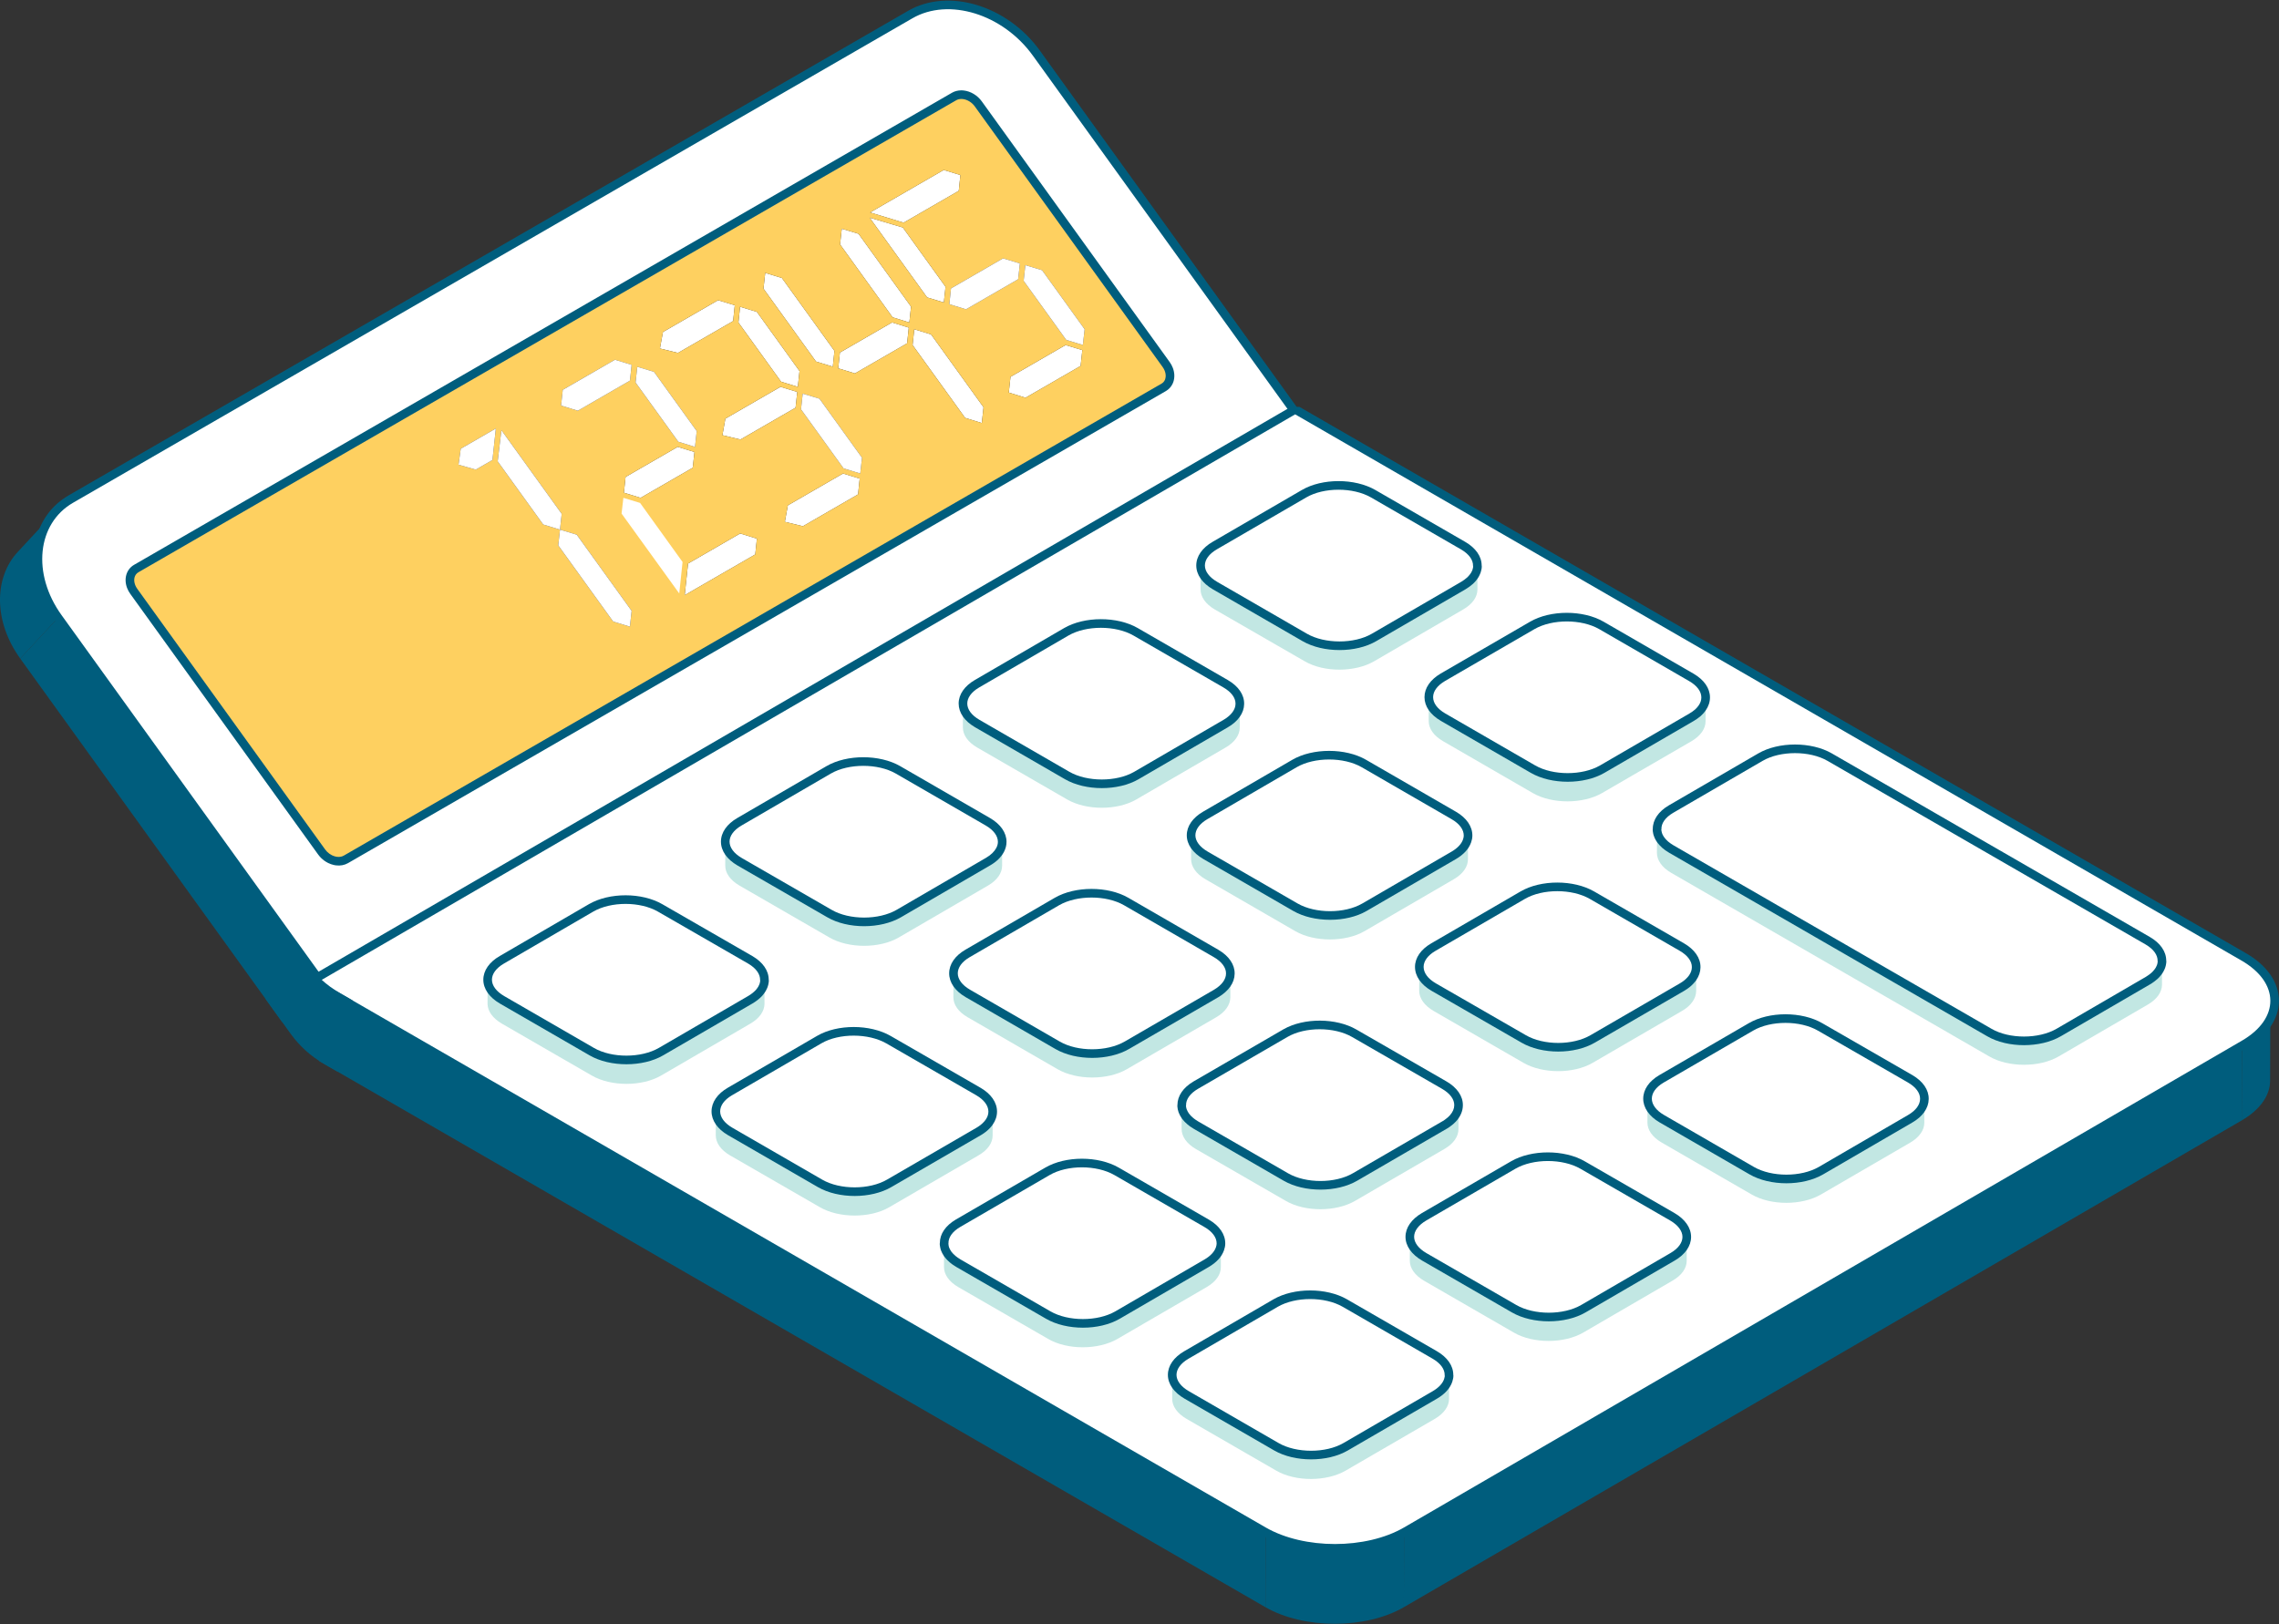
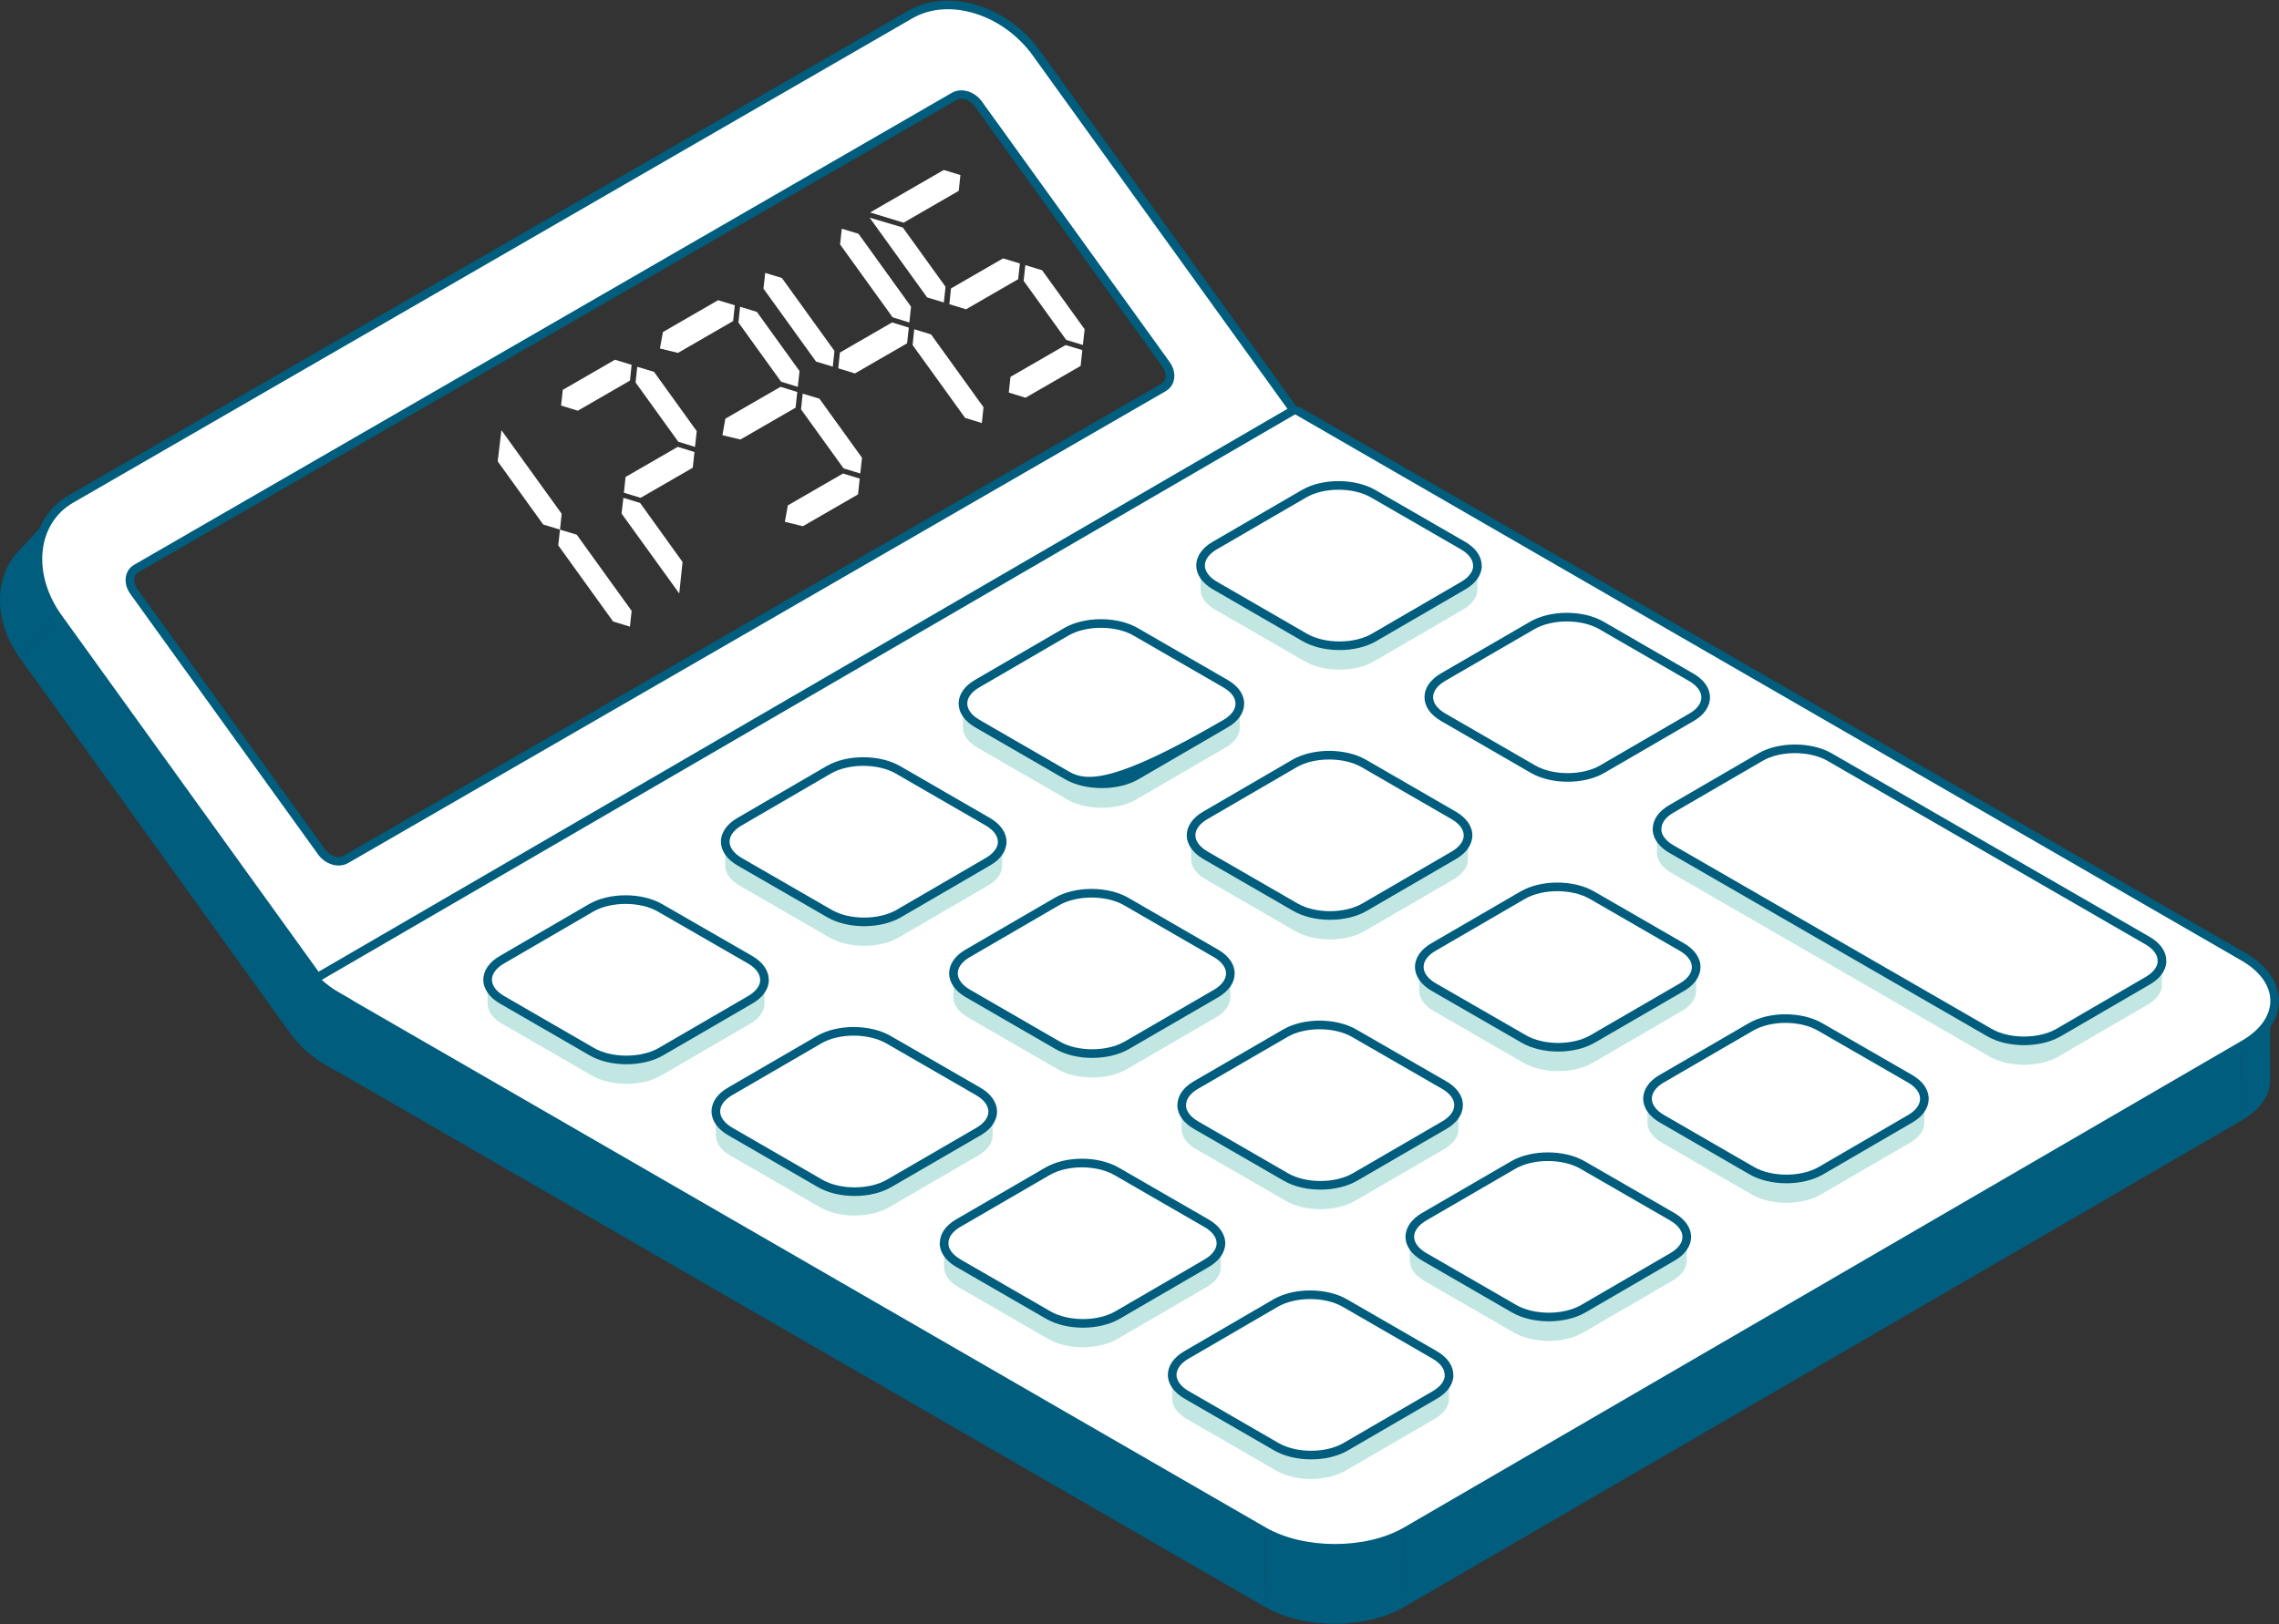
<svg xmlns="http://www.w3.org/2000/svg" width="3702px" height="2639px" viewBox="0 0 3702 2639" version="1.1">
  <rect x="0" y="0" width="3702" height="2639" fill="#333333" stroke="none" />
  <title>calculator</title>
  <g id="Page-1" stroke="none" stroke-width="1" fill="none" fill-rule="evenodd">
    <g id="Artboard-Copy-2" transform="translate(-274, -116)" fill-rule="nonzero">
      <g id="calculator" transform="translate(274, 124)">
        <polygon id="Path" fill="#FFFFFF" points="1449.076 515.931 1476.249 524.322 1473.5 549.827 1388.748 598.758 1361.658 590.482 1364.325 564.862" />
        <polygon id="Path" fill="#FFFFFF" points="1016.158 767.015 1100.908 718.085 1128.081 726.476 1125.331 751.98 1040.582 800.91 1013.491 792.634" />
-         <polygon id="Path" fill="#FFFFFF" points="1117.678 907.708 1202.327 858.836 1229.501 867.227 1226.834 892.846 1112.244 959.004" />
        <polygon id="Path" fill="#FFFFFF" points="1557.414 302.073 1467.792 353.816 1413.427 337.208 1532.991 268.178 1560.081 276.454" />
        <polygon id="Path" fill="#FFFFFF" points="1641.418 604.35 1730.939 552.666 1758.131 560.883 1755.362 586.56 1665.841 638.245 1638.668 629.855" />
        <polygon id="Path" fill="#FFFFFF" points="1535.942 457.97 1533.192 483.474 1506.001 475.256 1412.612 345.65 1466.563 361.685" />
        <polygon id="Path" fill="#FFFFFF" points="1367.366 363.639 1394.558 371.856 1479.916 490.316 1477.147 515.994 1449.974 507.603 1364.616 389.143" />
        <polygon id="Path" fill="#FFFFFF" points="1482.428 552.644 1485.095 527.025 1512.37 535.356 1597.646 653.702 1594.877 679.38 1567.703 670.989" />
        <polygon id="Path" fill="#FFFFFF" points="1270.121 443.7 1355.479 562.16 1352.812 587.779 1325.537 579.447 1240.179 460.987 1243.03 435.424" />
        <polygon id="Path" fill="#FFFFFF" points="1202.17 490.415 1229.445 498.748 1298.742 594.917 1295.973 620.596 1268.799 612.205 1199.503 516.035" />
        <polygon id="Path" fill="#FFFFFF" points="1190.905 513.677 1101.284 565.42 1071.978 558.26 1076.86 531.525 1166.482 479.782 1193.572 488.058" />
        <polygon id="Path" fill="#FFFFFF" points="1292.325 654.428 1202.703 706.171 1173.48 699.126 1178.28 672.275 1267.901 620.533 1295.075 628.923" />
        <polygon id="Path" fill="#FFFFFF" points="1279.782 813.141 1369.404 761.398 1396.494 769.674 1393.827 795.293 1304.206 847.036 1274.9 839.877" />
-         <path d="M1894.284,584.287 L1589.197,160.886 C1579.345,147.213 1561.737,141.923 1549.761,148.837 L221.356,915.792 C209.379,922.707 207.5,939.248 217.352,952.92 L522.439,1376.322 C532.209,1389.88 549.9,1395.285 561.877,1388.369 L1890.282,621.414 C1902.259,614.5 1904.053,597.845 1894.284,584.287 Z M1629.436,411.8 L1656.712,420.133 L1653.86,445.696 L1569.211,494.568 L1542.12,486.292 L1544.788,460.673 L1629.436,411.8 L1629.436,411.8 Z M1532.99,268.178 L1560.081,276.453 L1557.414,302.073 L1467.791,353.817 L1413.427,337.209 L1532.99,268.178 L1532.99,268.178 Z M1466.562,361.686 L1535.941,457.971 L1533.191,483.475 L1506,475.257 L1412.61,345.652 L1466.562,361.686 L1466.562,361.686 Z M1243.03,435.425 L1270.121,443.7 L1355.479,562.161 L1352.812,587.78 L1325.537,579.448 L1240.179,460.988 L1243.03,435.425 L1243.03,435.425 Z M1202.169,490.416 L1229.445,498.748 L1298.741,594.917 L1295.972,620.595 L1268.799,612.204 L1199.503,516.035 L1202.169,490.416 L1202.169,490.416 Z M1295.075,628.924 L1292.325,654.429 L1202.704,706.172 L1173.482,699.127 L1178.281,672.276 L1267.903,620.533 L1295.075,628.924 L1295.075,628.924 Z M1076.859,531.525 L1166.481,479.782 L1193.572,488.058 L1190.904,513.677 L1101.283,565.42 L1071.977,558.261 L1076.859,531.525 L1076.859,531.525 Z M1035.176,587.968 L1062.368,596.186 L1131.747,692.471 L1128.979,718.148 L1101.806,709.758 L1032.426,613.472 L1035.176,587.968 L1035.176,587.968 Z M1128.08,726.477 L1125.33,751.981 L1040.581,800.911 L1013.49,792.635 L1016.157,767.016 L1100.906,718.086 L1128.08,726.477 L1128.08,726.477 Z M914.159,625.461 L998.908,576.531 L1025.999,584.807 L1023.332,610.426 L938.582,659.357 L911.409,650.966 L914.159,625.461 L914.159,625.461 Z M799.935,739.403 L772.835,755.049 L744.85,747.128 L748.412,721.154 L805.453,688.221 L799.935,739.403 L799.935,739.403 Z M1023.248,1010.224 L995.973,1001.892 L906.807,878.146 L909.659,852.583 L882.383,844.251 L808.45,741.647 L814.484,690.98 L912.427,826.905 L909.659,852.583 L936.851,860.8 L1026.017,984.546 L1023.248,1010.224 L1023.248,1010.224 Z M1226.833,892.846 L1112.243,959.004 L1117.678,907.708 L1202.327,858.836 L1229.5,867.227 L1226.833,892.846 L1226.833,892.846 Z M1393.826,795.293 L1304.205,847.036 L1274.9,839.877 L1279.782,813.141 L1369.403,761.398 L1396.494,769.674 L1393.826,795.293 L1393.826,795.293 Z M1397.392,761.346 L1370.301,753.07 L1301.17,657.13 L1303.92,631.626 L1331.112,639.843 L1400.243,735.783 L1397.392,761.346 L1397.392,761.346 Z M1473.499,549.827 L1388.748,598.758 L1361.657,590.482 L1364.324,564.863 L1449.076,515.932 L1476.249,524.323 L1473.499,549.827 L1473.499,549.827 Z M1477.147,515.995 L1449.974,507.604 L1364.616,389.144 L1367.366,363.639 L1394.559,371.856 L1479.917,490.316 L1477.147,515.995 L1477.147,515.995 Z M1594.876,679.38 L1567.703,670.99 L1482.427,552.644 L1485.094,527.026 L1512.369,535.357 L1597.644,653.703 L1594.876,679.38 L1594.876,679.38 Z M1755.362,586.561 L1665.841,638.246 L1638.669,629.856 L1641.418,604.351 L1730.939,552.666 L1758.132,560.883 L1755.362,586.561 L1755.362,586.561 Z M1759.029,552.555 L1731.938,544.279 L1662.807,448.339 L1665.557,422.835 L1692.749,431.052 L1761.88,526.992 L1759.029,552.555 L1759.029,552.555 Z M1039.76,809.195 L1012.62,800.898 L1009.681,826.482 L1103.377,956.308 L1108.735,905.138 L1039.76,809.195 Z" id="Shape" fill="#FED060" />
-         <polygon id="Path" fill="#FFFFFF" points="748.413 721.154 805.454 688.221 799.935 739.403 772.836 755.049 744.851 747.128" />
        <polygon id="Path" fill="#FFFFFF" points="995.973 1001.891 906.807 878.146 909.658 852.582 936.851 860.8 1026.017 984.545 1023.248 1010.223" />
        <path d="M1683.477,78.306 C1632.643,7.759 1540.868,-20.279 1478.649,15.643 L115.126,802.874 C52.806,838.854 43.591,925.198 94.426,995.746 L520.14,1586.553 L2109.191,669.114 L1683.477,78.306 Z M1898.485,612.47 C1896.773,616.141 1894.025,619.254 1890.282,621.415 L561.878,1388.37 C557.387,1390.963 552.091,1391.824 546.712,1391.172 C545.816,1391.063 544.917,1390.913 544.018,1390.721 C541.324,1390.147 538.64,1389.202 536.053,1387.916 C534.329,1387.058 532.648,1386.051 531.038,1384.898 C529.429,1383.746 527.888,1382.45 526.447,1381.017 C525.004,1379.586 523.661,1378.017 522.439,1376.323 L217.352,952.922 C215.505,950.358 214.07,947.695 213.036,945.012 C208.559,933.386 211.625,921.411 221.356,915.793 L1549.76,148.838 C1553.502,146.677 1557.793,145.708 1562.229,145.807 C1563.116,145.836 1564.007,145.9 1564.904,146.007 C1573.853,147.071 1583.04,152.341 1589.197,160.887 L1894.284,584.288 C1896.116,586.83 1897.541,589.482 1898.569,592.156 C1900.968,598.399 1901.202,604.772 1899.388,610.204 C1899.128,610.979 1898.827,611.736 1898.485,612.47 L1898.485,612.47 Z" id="Shape" fill="#FFFFFF" />
        <path d="M1475.149,9.581 C1540.74,-28.288 1636.369,0.955 1689.157,74.214 L2119.398,671.305 L518.16,1595.779 L88.747,999.839 C35.65,926.151 45.411,835.041 111.626,796.812 L1475.149,9.581 Z M1677.798,82.399 C1628.943,14.598 1541.027,-12.287 1482.149,21.706 L118.626,808.937 C60.24,842.646 51.502,924.203 100.106,991.654 L522.12,1577.327 L2098.985,666.924 L1677.798,82.399 Z M1561.192,138.801 L1561.788,138.801 L1562.458,138.801 C1563.565,138.847 1564.654,138.928 1565.731,139.056 C1576.919,140.387 1587.752,146.907 1594.877,156.795 L1899.963,580.196 C1902.116,583.182 1903.84,586.36 1905.104,589.645 C1908.045,597.3 1908.392,605.343 1906.025,612.431 C1905.681,613.457 1905.282,614.457 1904.829,615.429 C1902.473,620.482 1898.696,624.641 1893.782,627.478 L565.378,1394.432 C559.628,1397.753 552.845,1398.967 545.867,1398.121 C544.76,1397.986 543.655,1397.802 542.56,1397.568 C539.284,1396.87 536.044,1395.729 532.934,1394.183 C530.861,1393.151 528.861,1391.949 526.963,1390.59 C525.03,1389.206 523.204,1387.664 521.518,1385.988 C519.794,1384.278 518.202,1382.415 516.76,1380.416 L211.673,957.014 C209.506,954.006 207.772,950.819 206.504,947.528 C200.785,932.678 205.091,917.101 217.856,909.731 L1546.26,142.777 C1550.735,140.192 1555.84,138.869 1561.192,138.801 Z M1561.604,152.8 C1558.491,152.8 1555.655,153.517 1553.26,154.901 L224.856,921.856 C218.45,925.554 216.191,933.726 219.568,942.495 C220.401,944.657 221.56,946.787 223.032,948.83 L528.116,1372.228 C529.107,1373.601 530.199,1374.879 531.383,1376.054 C532.539,1377.203 533.789,1378.259 535.114,1379.207 C536.405,1380.132 537.764,1380.949 539.169,1381.648 C541.236,1382.675 543.364,1383.425 545.48,1383.876 C546.171,1384.023 546.865,1384.139 547.555,1384.223 C551.628,1384.717 555.365,1384.048 558.378,1382.308 L1886.782,615.353 C1889.189,613.964 1890.99,611.98 1892.14,609.514 C1892.369,609.023 1892.573,608.51 1892.749,607.987 C1894.049,604.093 1893.846,599.379 1892.036,594.668 C1891.207,592.514 1890.059,590.397 1888.605,588.381 L1583.518,164.979 C1578.658,158.234 1571.324,153.82 1564.075,152.958 C1563.572,152.898 1563.058,152.854 1562.532,152.826 L1562.039,152.8 L1561.604,152.8 Z" id="Shape" fill="#005D7D" />
        <polygon id="Path" fill="#FFFFFF" points="1665.558 422.835 1662.807 448.339 1731.938 544.279 1759.029 552.555 1761.881 526.992 1692.75 431.051" />
        <polygon id="Path" fill="#FFFFFF" points="1544.788 460.672 1629.437 411.8 1656.712 420.132 1653.86 445.695 1569.211 494.567 1542.121 486.291" />
        <polygon id="Path" fill="#FFFFFF" points="1301.171 657.13 1303.921 631.626 1331.113 639.843 1400.244 735.783 1397.392 761.346 1370.302 753.07" />
        <polygon id="Path" fill="#FFFFFF" points="1035.176 587.968 1062.368 596.185 1131.748 692.47 1128.979 718.148 1101.806 709.757 1032.426 613.472" />
        <polygon id="Path" fill="#FFFFFF" points="1023.332 610.425 938.582 659.355 911.409 650.965 914.159 625.461 998.909 576.53 1025.999 584.806" />
        <polygon id="Path" fill="#FFFFFF" points="814.485 690.979 912.427 826.904 909.658 852.582 882.383 844.25 808.45 741.646" />
        <path d="M28.994,888.607 L90.599,822.339 C51.393,864.512 51.251,935.826 94.427,995.745 L32.822,1062.013 C-10.354,1002.094 -10.211,930.78 28.994,888.607 Z" id="Path" fill="#005D7D" />
        <polygon id="Path" fill="#6F95E4" points="2109.192 669.114 2047.586 735.382 458.536 1652.821 520.141 1586.553" />
        <polygon id="Path" fill="#005D7D" points="520.141 1586.553 458.536 1652.821 32.822 1062.013 94.427 995.745" />
        <polygon id="Path" fill="#FFFFFF" points="1012.62 800.897 1009.681 826.481 1103.377 956.307 1108.735 905.137 1039.76 809.195" />
        <path d="M3687.941,1618.317 L3687.574,1747.905 C3687.508,1771.308 3672.135,1794.682 3641.389,1812.549 L3641.757,1682.961 C3672.502,1665.093 3687.874,1641.72 3687.941,1618.317 Z" id="Path" fill="#005D7D" />
        <polygon id="Path" fill="#005D7D" points="3641.756 1682.961 3641.388 1812.549 2280.375 2603.484 2280.742 2473.896" />
        <polygon id="Path" fill="#005D7D" points="2055.948 2473.897 2055.581 2603.485 518.394 1715.99 518.761 1586.402" />
        <path d="M2280.742,2473.896 L2280.375,2603.484 C2218.561,2639.406 2117.799,2639.407 2055.581,2603.485 L2055.948,2473.896 C2118.166,2509.819 2218.928,2509.818 2280.742,2473.896 Z" id="Path" fill="#005D7D" />
        <path d="M2168.495,2507.839 C2124.799,2507.839 2083.586,2497.938 2052.448,2479.96 L515.244,1592.464 L515.244,1580.351 L2100.321,659.195 L2107.338,659.195 L3644.525,1546.69 C3676.998,1565.439 3694.903,1590.793 3694.941,1618.08 C3694.98,1645.187 3677.341,1670.379 3645.274,1689.014 L2284.259,2479.948 C2253.311,2497.933 2212.199,2507.839 2168.495,2507.839 Z" id="Path" fill="#FFFFFF" />
        <path d="M2103.837,665.256 L3641.024,1552.751 C3703.242,1588.672 3703.67,1646.979 3641.756,1682.96 L2280.742,2473.895 C2249.835,2491.856 2209.189,2500.837 2168.495,2500.837 C2127.801,2500.837 2087.057,2491.857 2055.948,2473.896 L518.761,1586.401 L2103.837,665.256 M2110.837,653.132 L2096.803,653.152 L511.727,1574.298 L511.762,1598.527 L2048.949,2486.022 C2081.135,2504.604 2123.591,2514.838 2168.496,2514.838 C2213.416,2514.838 2255.777,2504.597 2287.777,2486 L3648.792,1695.065 C3665.648,1685.269 3678.811,1673.677 3687.916,1660.611 C3697.113,1647.412 3701.942,1632.701 3701.942,1618.068 C3701.942,1603.347 3696.972,1588.543 3687.631,1575.258 C3678.391,1562.117 3665.066,1550.465 3648.025,1540.627 L2110.837,653.132 L2110.837,653.132 Z" id="Shape" fill="#005D7D" />
        <path d="M2399.949,911.264 L2399.949,913.331 C2399.949,914.126 2399.79,914.762 2399.631,915.557 C2399.79,914.126 2399.949,912.696 2399.949,911.264 Z" id="Path" fill="#6F95E4" />
        <path d="M2399.949,913.331 L2399.949,950.054 C2399.79,961.818 2392.159,973.423 2376.74,982.325 L2231.917,1066.58 C2200.917,1084.544 2150.683,1084.703 2119.525,1066.58 L1973.588,982.484 C1958.009,973.422 1950.061,961.5 1950.218,949.577 L1950.218,910.788 C1950.218,922.711 1958.169,934.475 1973.748,943.536 L2119.526,1027.791 C2150.684,1045.755 2201.077,1045.755 2231.918,1027.791 L2376.9,943.536 C2381.193,940.992 2384.849,938.29 2388.027,935.428 C2390.096,933.52 2391.842,931.454 2393.433,929.387 C2394.229,928.433 2394.863,927.48 2395.5,926.366 C2396.135,925.412 2396.612,924.299 2397.089,923.345 C2397.725,922.232 2398.203,921.119 2398.521,920.006 C2398.997,918.576 2399.315,917.145 2399.631,915.555 C2399.79,914.762 2399.949,914.126 2399.949,913.331 Z" id="Path" fill="#C2E7E3" />
-         <path d="M2399.949,911.264 L2399.949,913.331 C2399.949,914.126 2399.79,914.762 2399.631,915.557 C2399.315,917.146 2398.996,918.578 2398.521,920.008 C2398.203,921.121 2397.726,922.234 2397.089,923.347 C2396.611,924.301 2396.134,925.414 2395.5,926.368 C2394.863,927.481 2394.229,928.435 2393.433,929.389 C2391.842,931.456 2390.095,933.522 2388.027,935.43 C2384.848,938.291 2381.192,940.993 2376.9,943.538 L2231.918,1027.793 C2201.076,1045.757 2150.684,1045.757 2119.526,1027.793 L1973.748,943.538 C1958.169,934.476 1950.22,922.713 1950.22,910.79 C1950.22,899.026 1958.01,887.261 1973.429,878.359 L2118.252,794.263 C2149.251,776.14 2199.488,776.299 2230.646,794.263 L2376.581,878.518 C2392.478,887.739 2400.268,899.821 2399.79,912.061 C2399.79,911.742 2399.949,911.583 2399.949,911.264 Z" id="Path" fill="#FFFFFF" />
        <path d="M2406.949,913.331 L2406.949,911.264 L2406.809,911.264 L2406.811,910.951 C2406.799,896.073 2397.182,882.375 2380.094,872.463 L2234.143,788.199 C2200.721,768.93 2147.803,768.878 2114.719,788.22 L1969.914,872.306 C1952.899,882.129 1943.22,895.929 1943.22,910.79 C1943.22,925.753 1952.982,939.557 1970.229,949.589 L2116.024,1033.854 C2149.356,1053.072 2202.426,1053.072 2235.441,1033.842 L2380.418,949.591 C2385.051,946.843 2389.099,943.884 2392.71,940.633 L2393.225,940.151 C2395.095,938.374 2396.765,936.489 2398.504,934.272 L2398.926,933.728 L2399.148,933.458 C2399.927,932.484 2400.611,931.481 2401.286,930.342 L2401.474,930.019 L2401.33,930.243 C2401.721,929.655 2402.06,929.065 2402.406,928.398 L2402.662,927.892 L2403.295,926.588 L2403.46,926.293 C2404.132,925.049 2404.675,923.78 2405.085,922.487 L2405.189,922.138 L2405.164,922.215 C2405.614,920.861 2405.947,919.568 2406.301,917.883 L2406.609,916.377 L2406.711,915.846 C2406.726,915.763 2406.741,915.68 2406.755,915.595 C2406.881,914.839 2406.949,914.114 2406.949,913.331 Z M2227.15,800.328 L2373.081,884.581 L2373.59,884.878 C2386.551,892.541 2392.999,902.009 2392.807,911.416 L2392.79,912.061 L2392.948,912.064 L2392.948,913.283 L2392.907,913.497 L2392.565,915.17 C2392.349,916.179 2392.16,916.92 2391.944,917.599 L2391.831,917.943 L2391.791,918.085 C2391.631,918.642 2391.377,919.236 2391.014,919.87 L2390.918,920.038 L2390.438,921.017 C2390.287,921.329 2390.142,921.629 2390.092,921.729 L2389.944,922.017 C2389.831,922.232 2389.742,922.386 2389.67,922.494 L2389.541,922.688 L2389.425,922.891 C2388.943,923.734 2388.536,924.333 2388.059,924.905 L2387.97,925.011 L2387.886,925.12 C2386.259,927.234 2384.817,928.868 2383.281,930.286 C2380.429,932.852 2377.127,935.266 2373.33,937.517 L2228.401,1021.741 C2199.726,1038.443 2152.012,1038.443 2123.023,1021.729 L1977.251,937.478 C1963.984,929.761 1957.22,920.196 1957.22,910.79 C1957.22,901.465 1963.898,891.945 1976.929,884.422 L2121.767,800.317 C2150.512,783.512 2198.064,783.558 2227.15,800.328 Z" id="Path" fill="#005D7D" />
        <path d="M2013.968,1135.573 L2013.809,1174.362 C2013.809,1186.127 2006.019,1197.89 1990.598,1206.793 L1845.777,1291.048 C1814.776,1309.012 1764.7,1309.012 1733.542,1291.048 L1587.607,1206.793 C1571.869,1197.731 1564.078,1185.809 1564.078,1173.886 L1564.237,1135.097 C1564.237,1147.02 1572.027,1158.784 1587.767,1167.845 L1733.543,1252.1 C1764.701,1270.064 1814.936,1270.064 1845.937,1252.1 L1990.758,1167.845 C2006.176,1158.942 2013.968,1147.179 2013.968,1135.573 Z" id="Path" fill="#C2E7E3" />
        <path d="M2013.971,1135.573 C2013.971,1147.178 2006.176,1158.942 1990.757,1167.844 L1845.936,1252.099 C1814.935,1270.063 1764.7,1270.063 1733.542,1252.099 L1587.766,1167.844 C1572.026,1158.782 1564.236,1147.019 1564.236,1135.096 C1564.236,1123.492 1571.868,1111.727 1587.288,1102.824 L1732.109,1018.569 C1763.109,1000.605 1813.504,1000.605 1844.662,1018.569 L1990.597,1102.824 C2006.336,1111.886 2014.125,1123.65 2013.971,1135.573 Z" id="Path" fill="#FFFFFF" />
-         <path d="M1728.6,1012.513 L1583.768,1096.774 C1566.838,1106.549 1557.236,1120.329 1557.236,1135.096 C1557.236,1149.983 1566.74,1163.644 1583.735,1173.598 L1730.039,1258.16 C1763.37,1277.377 1816.276,1277.377 1849.446,1258.156 L1994.277,1173.895 C2011.084,1164.192 2020.768,1150.587 2020.967,1136.033 L2020.974,1135.573 C2021.163,1120.761 2011.677,1107.055 1994.625,1097.069 L1848.159,1012.505 C1814.834,993.292 1761.768,993.292 1728.6,1012.513 Z M1841.166,1024.634 L1987.097,1108.887 C2000.271,1116.471 2006.917,1125.818 2006.973,1135.111 L2006.973,1135.483 C2006.973,1144.628 2000.445,1154.017 1987.774,1161.481 L1842.416,1246.049 C1813.594,1262.75 1766.031,1262.75 1737.039,1246.035 L1591.269,1161.784 C1577.93,1154.104 1571.236,1144.591 1571.236,1135.096 C1571.236,1125.969 1577.668,1116.616 1590.267,1109.191 L1735.629,1024.62 C1764.451,1007.919 1812.174,1007.919 1841.166,1024.634 Z" id="Path" fill="#005D7D" />
+         <path d="M1728.6,1012.513 L1583.768,1096.774 C1566.838,1106.549 1557.236,1120.329 1557.236,1135.096 C1557.236,1149.983 1566.74,1163.644 1583.735,1173.598 L1730.039,1258.16 C1763.37,1277.377 1816.276,1277.377 1849.446,1258.156 L1994.277,1173.895 C2011.084,1164.192 2020.768,1150.587 2020.967,1136.033 L2020.974,1135.573 C2021.163,1120.761 2011.677,1107.055 1994.625,1097.069 L1848.159,1012.505 C1814.834,993.292 1761.768,993.292 1728.6,1012.513 Z M1841.166,1024.634 L1987.097,1108.887 C2000.271,1116.471 2006.917,1125.818 2006.973,1135.111 L2006.973,1135.483 C2006.973,1144.628 2000.445,1154.017 1987.774,1161.481 C1813.594,1262.75 1766.031,1262.75 1737.039,1246.035 L1591.269,1161.784 C1577.93,1154.104 1571.236,1144.591 1571.236,1135.096 C1571.236,1125.969 1577.668,1116.616 1590.267,1109.191 L1735.629,1024.62 C1764.451,1007.919 1812.174,1007.919 1841.166,1024.634 Z" id="Path" fill="#005D7D" />
        <path d="M1627.984,1359.883 L1627.825,1398.672 C1627.825,1410.436 1620.036,1422.2 1604.616,1431.102 L1459.793,1515.357 C1428.794,1533.321 1378.557,1533.321 1347.399,1515.357 L1201.464,1431.102 C1185.885,1422.041 1177.936,1410.277 1178.094,1398.354 L1178.094,1359.565 C1178.094,1371.488 1186.045,1383.252 1201.623,1392.313 L1347.399,1476.409 C1378.557,1494.532 1428.951,1494.373 1459.952,1476.409 L1604.773,1392.154 C1614.472,1386.59 1620.988,1379.914 1624.645,1372.919 C1626.872,1368.626 1627.984,1364.333 1627.984,1359.883 Z" id="Path" fill="#C2E7E3" />
        <path d="M1627.984,1359.883 C1627.984,1364.334 1626.872,1368.626 1624.644,1372.919 C1620.988,1379.914 1614.471,1386.59 1604.772,1392.154 L1459.951,1476.409 C1428.95,1494.373 1378.556,1494.532 1347.398,1476.409 L1201.622,1392.313 C1186.043,1383.252 1178.095,1371.488 1178.095,1359.565 C1178.095,1347.801 1185.885,1336.037 1201.304,1327.135 L1346.127,1242.879 C1377.128,1224.916 1427.52,1224.916 1458.678,1242.879 L1604.456,1327.135 C1620.195,1336.196 1627.984,1348.119 1627.984,1359.883 Z" id="Path" fill="#FFFFFF" />
        <path d="M1342.618,1236.823 L1197.784,1321.085 C1180.774,1330.905 1171.095,1344.704 1171.095,1359.565 C1171.095,1374.529 1180.857,1388.334 1198.103,1398.364 L1343.9,1482.473 C1377.119,1501.794 1430.195,1501.742 1463.461,1482.466 L1608.292,1398.205 C1618.719,1392.223 1626.39,1384.692 1630.848,1376.162 C1633.599,1370.861 1634.984,1365.469 1634.984,1359.883 C1634.984,1345.1 1625.417,1331.299 1608.486,1321.381 L1462.175,1236.815 C1428.85,1217.603 1375.787,1217.603 1342.618,1236.823 Z M1455.182,1248.944 L1600.954,1333.196 C1614.221,1340.834 1620.984,1350.482 1620.984,1359.883 C1620.984,1363.163 1620.164,1366.356 1618.431,1369.695 C1615.363,1375.566 1609.81,1381.084 1601.861,1385.751 L1456.431,1470.359 C1427.516,1487.114 1379.805,1487.161 1350.918,1470.358 L1205.12,1386.25 C1191.859,1378.537 1185.095,1368.972 1185.095,1359.565 C1185.095,1350.365 1191.595,1340.975 1204.286,1333.5 L1349.647,1248.93 C1378.469,1232.229 1426.19,1232.229 1455.182,1248.944 Z" id="Path" fill="#005D7D" />
        <path d="M1241.844,1584.191 L1241.844,1586.258 C1241.844,1586.894 1241.685,1587.688 1241.526,1588.325 C1241.685,1586.894 1241.844,1585.623 1241.844,1584.191 Z" id="Path" fill="#6F95E4" />
        <path d="M1241.844,1586.258 L1241.844,1623.14 C1241.685,1634.745 1234.055,1646.508 1218.633,1655.411 L1073.81,1739.666 C1042.811,1757.63 992.576,1757.63 961.416,1739.666 L815.481,1655.411 C799.902,1646.349 791.954,1634.586 791.954,1622.663 L792.113,1583.874 C792.113,1595.797 800.062,1607.561 815.64,1616.622 L961.416,1700.878 C992.576,1718.841 1042.97,1718.683 1073.81,1700.719 L1218.792,1616.463 C1224.515,1613.125 1229.126,1609.31 1232.782,1605.495 C1233.737,1604.382 1234.53,1603.428 1235.324,1602.315 C1236.12,1601.361 1236.756,1600.407 1237.393,1599.294 C1238.029,1598.34 1238.664,1597.227 1238.982,1596.273 C1239.617,1595.16 1240.094,1594.047 1240.412,1592.934 C1240.889,1591.345 1241.367,1589.913 1241.526,1588.324 C1241.685,1587.688 1241.844,1586.894 1241.844,1586.258 Z" id="Path" fill="#C2E7E3" />
        <path d="M1241.844,1584.191 L1241.844,1586.258 C1241.844,1586.894 1241.685,1587.688 1241.526,1588.325 C1241.367,1589.914 1240.889,1591.346 1240.412,1592.935 C1240.094,1594.048 1239.616,1595.161 1238.982,1596.274 C1238.505,1597.228 1238.029,1598.341 1237.393,1599.295 C1236.756,1600.408 1236.12,1601.362 1235.324,1602.316 C1234.53,1603.429 1233.736,1604.383 1232.782,1605.496 C1229.126,1609.311 1224.515,1613.126 1218.792,1616.464 L1073.81,1700.72 C1042.97,1718.684 992.576,1718.842 961.416,1700.879 L815.64,1616.623 C800.061,1607.561 792.113,1595.798 792.113,1583.875 C792.113,1572.111 799.902,1560.348 815.322,1551.445 L960.145,1467.19 C991.146,1449.226 1041.379,1449.226 1072.537,1467.349 L1218.474,1551.445 C1234.371,1560.666 1242.161,1572.747 1241.685,1584.988 C1241.685,1584.668 1241.844,1584.51 1241.844,1584.191 Z" id="Path" fill="#FFFFFF" />
        <path d="M1248.844,1586.258 L1248.844,1584.191 L1248.704,1584.191 L1248.706,1583.877 C1248.692,1568.998 1239.075,1555.302 1221.987,1545.39 L1076.057,1461.298 C1042.769,1441.937 989.854,1441.885 956.636,1461.134 L811.802,1545.395 C794.791,1555.216 785.113,1569.014 785.113,1583.875 C785.113,1598.838 794.875,1612.642 812.121,1622.674 L957.913,1706.94 C991.201,1726.13 1044.273,1726.026 1077.334,1706.769 L1222.31,1622.517 C1227.999,1619.198 1232.982,1615.29 1237.258,1610.936 L1237.971,1610.199 L1238.385,1609.715 C1239.308,1608.631 1239.971,1607.813 1240.614,1606.944 L1240.882,1606.575 L1241.039,1606.384 C1241.819,1605.409 1242.505,1604.404 1243.18,1603.268 L1243.362,1602.954 L1243.218,1603.178 C1243.611,1602.588 1243.953,1601.995 1244.3,1601.325 L1244.553,1600.825 L1245.193,1599.505 L1245.065,1599.739 C1245.87,1598.326 1246.51,1596.883 1246.976,1595.412 L1247.474,1593.766 C1247.625,1593.26 1247.746,1592.838 1247.858,1592.414 L1248.004,1591.834 C1248.142,1591.26 1248.256,1590.704 1248.345,1590.146 L1248.318,1590.021 C1248.644,1588.714 1248.844,1587.513 1248.844,1586.258 Z M1069.018,1473.4 L1214.979,1557.51 L1215.494,1557.812 C1228.446,1565.472 1234.893,1574.937 1234.702,1584.345 L1234.685,1584.988 L1234.844,1584.991 L1234.844,1586.14 C1234.824,1586.237 1234.8,1586.357 1234.768,1586.491 L1234.612,1587.123 L1234.561,1587.628 C1234.533,1587.909 1234.475,1588.229 1234.374,1588.636 L1234.32,1588.847 C1234.266,1589.051 1234.203,1589.273 1234.124,1589.544 L1233.708,1590.923 C1233.523,1591.568 1233.267,1592.166 1232.9,1592.81 L1232.806,1592.974 L1231.985,1594.657 L1231.84,1594.942 C1231.75,1595.112 1231.676,1595.244 1231.613,1595.343 L1231.437,1595.611 L1231.318,1595.818 C1230.839,1596.654 1230.431,1597.255 1229.95,1597.832 L1229.78,1598.035 L1229.506,1598.417 C1229.114,1598.958 1228.7,1599.481 1228.107,1600.188 L1227.609,1600.774 L1227.728,1600.653 C1224.214,1604.32 1220.062,1607.62 1215.266,1610.418 L1070.293,1694.668 C1041.564,1711.403 993.848,1711.495 964.912,1694.815 L819.143,1610.563 C805.877,1602.846 799.113,1593.282 799.113,1583.875 C799.113,1574.675 805.613,1565.286 818.304,1557.81 L963.665,1473.241 C992.524,1456.519 1040.074,1456.565 1069.018,1473.4 Z" id="Path" fill="#005D7D" />
        <path d="M2769.24,1133.984 C2767.334,1139.707 2763.519,1145.271 2757.794,1150.359 C2763.519,1145.112 2767.334,1139.547 2769.24,1133.984 Z" id="Path" fill="#6F95E4" />
-         <path d="M2770.672,1125.24 L2770.513,1164.029 C2770.513,1175.793 2762.883,1187.397 2747.463,1196.459 L2602.479,1280.556 C2571.639,1298.519 2521.247,1298.678 2490.087,1280.714 L2344.309,1196.459 C2328.571,1187.397 2320.781,1175.475 2320.781,1163.711 L2320.94,1124.763 C2320.94,1136.686 2328.73,1148.451 2344.468,1157.511 L2490.246,1241.767 C2521.406,1259.731 2571.639,1259.731 2602.638,1241.767 L2747.622,1157.511 C2751.437,1155.286 2754.775,1152.901 2757.795,1150.358 C2763.52,1145.271 2767.335,1139.706 2769.241,1133.983 C2770.195,1131.122 2770.672,1128.102 2770.672,1125.24 Z" id="Path" fill="#C2E7E3" />
        <path d="M2770.672,1125.24 C2770.672,1128.101 2770.195,1131.122 2769.24,1133.983 C2767.334,1139.706 2763.519,1145.27 2757.794,1150.358 C2754.774,1152.901 2751.437,1155.286 2747.621,1157.511 L2602.637,1241.767 C2571.638,1259.731 2521.405,1259.731 2490.245,1241.767 L2344.467,1157.511 C2328.729,1148.45 2320.939,1136.686 2320.939,1124.763 C2320.939,1112.999 2328.569,1101.395 2343.989,1092.333 L2488.973,1008.238 C2519.972,990.274 2570.207,990.274 2601.365,1008.238 L2747.143,1092.493 C2762.883,1101.554 2770.672,1113.318 2770.672,1125.24 Z" id="Path" fill="#FFFFFF" />
        <path d="M2485.464,1002.182 L2340.477,1086.278 C2323.435,1096.294 2313.939,1109.922 2313.939,1124.763 C2313.939,1139.65 2323.443,1153.312 2340.436,1163.265 L2486.742,1247.828 C2520.075,1267.045 2572.98,1267.045 2606.147,1247.824 L2751.139,1163.564 C2755.194,1161.199 2758.871,1158.603 2762.303,1155.713 L2762.444,1155.591 C2768.974,1149.788 2773.542,1143.22 2775.882,1136.195 C2777.061,1132.662 2777.672,1128.895 2777.672,1125.24 C2777.672,1110.354 2768.169,1096.692 2751.175,1086.74 L2604.862,1002.174 C2571.537,982.961 2518.631,982.961 2485.464,1002.182 Z M2597.869,1014.303 L2743.641,1098.554 C2756.979,1106.232 2763.672,1115.746 2763.672,1125.24 C2763.672,1127.389 2763.304,1129.66 2762.6,1131.767 L2762.443,1132.225 C2760.918,1136.495 2757.973,1140.721 2753.616,1144.701 L2753.204,1145.07 L2753.286,1145.004 C2750.464,1147.38 2747.444,1149.512 2744.095,1151.464 L2599.12,1235.715 C2570.297,1252.418 2522.735,1252.418 2493.742,1235.703 L2347.97,1151.451 C2334.633,1143.772 2327.939,1134.258 2327.939,1124.763 C2327.939,1115.424 2334.474,1106.044 2347.536,1098.368 L2492.485,1014.293 C2521.314,997.588 2568.877,997.588 2597.869,1014.303 Z" id="Path" fill="#005D7D" />
        <path d="M2384.689,1349.867 C2384.689,1352.729 2384.053,1355.59 2383.1,1358.292 C2384.052,1355.431 2384.689,1352.729 2384.689,1349.867 Z" id="Path" fill="#6F95E4" />
        <path d="M2384.689,1349.867 L2384.53,1388.338 C2384.53,1400.102 2376.741,1411.865 2361.321,1420.768 L2216.498,1505.024 C2185.497,1522.988 2135.264,1522.988 2104.106,1505.024 L1958.328,1420.768 C1942.588,1411.707 1934.798,1399.785 1934.798,1387.862 L1934.798,1349.231 C1934.798,1360.996 1942.747,1372.76 1958.328,1381.821 L2104.265,1466.076 C2135.423,1484.04 2185.656,1484.04 2216.498,1466.076 L2361.48,1381.821 C2372.926,1375.144 2380.238,1366.877 2383.1,1358.292 C2384.052,1355.59 2384.689,1352.729 2384.689,1349.867 Z" id="Path" fill="#C2E7E3" />
        <path d="M2384.692,1349.867 C2384.692,1352.729 2384.053,1355.59 2383.1,1358.292 C2380.238,1366.877 2372.926,1375.143 2361.48,1381.821 L2216.498,1466.076 C2185.656,1484.04 2135.423,1484.04 2104.265,1466.076 L1958.328,1381.821 C1942.747,1372.759 1934.798,1360.996 1934.798,1349.231 C1934.798,1337.467 1942.588,1325.704 1958.009,1316.801 L2102.832,1232.546 C2133.831,1214.582 2184.225,1214.582 2215.385,1232.546 L2361.16,1316.801 C2377.058,1325.862 2384.848,1337.945 2384.692,1349.867 Z" id="Path" fill="#FFFFFF" />
        <path d="M2099.323,1226.49 L1954.489,1310.751 C1937.477,1320.572 1927.798,1334.37 1927.798,1349.231 C1927.798,1364.062 1937.589,1377.857 1954.809,1387.872 L2100.765,1472.139 C2134.095,1491.355 2187.006,1491.355 2220.021,1472.125 L2364.998,1387.874 C2377.396,1380.64 2385.951,1371.341 2389.567,1361.015 L2389.702,1360.621 C2390.91,1357.196 2391.607,1353.827 2391.684,1350.492 L2391.695,1349.867 C2391.888,1334.961 2382.28,1320.957 2365.158,1311.026 L2218.881,1226.482 C2185.555,1207.269 2132.49,1207.269 2099.323,1226.49 Z M2211.889,1238.611 L2357.657,1322.862 C2371.056,1330.498 2377.818,1340.245 2377.694,1349.775 C2377.694,1351.547 2377.343,1353.436 2376.662,1355.488 L2376.46,1356.079 C2374.125,1363.082 2367.806,1370.026 2357.953,1375.775 L2212.981,1460.024 C2184.306,1476.726 2136.751,1476.726 2107.762,1460.012 L1961.828,1375.759 C1948.586,1368.057 1941.798,1358.494 1941.798,1349.231 C1941.798,1340.031 1948.298,1330.642 1960.991,1323.166 L2106.352,1238.597 C2135.173,1221.896 2182.895,1221.896 2211.889,1238.611 Z" id="Path" fill="#005D7D" />
        <path d="M1998.546,1573.858 L1998.546,1612.647 C1998.387,1624.411 1990.757,1636.176 1975.337,1645.078 L1830.355,1729.333 C1799.513,1747.297 1749.121,1747.297 1717.963,1729.333 L1572.185,1645.078 C1556.447,1636.176 1548.657,1624.253 1548.657,1612.33 L1548.816,1573.541 C1548.816,1585.305 1556.605,1597.228 1572.344,1606.289 L1718.121,1690.544 C1749.279,1708.508 1799.513,1708.349 1830.513,1690.385 L1975.495,1606.29 C1990.757,1597.227 1998.546,1585.623 1998.546,1573.858 Z" id="Path" fill="#C2E7E3" />
        <path d="M1998.549,1573.858 C1998.549,1585.623 1990.757,1597.227 1975.496,1606.289 L1830.514,1690.384 C1799.514,1708.348 1749.28,1708.507 1718.122,1690.543 L1572.345,1606.288 C1556.607,1597.226 1548.817,1585.304 1548.817,1573.54 C1548.817,1561.776 1556.447,1550.011 1571.869,1541.109 L1716.849,1456.854 C1747.848,1438.89 1798.244,1438.89 1829.402,1456.854 L1975.178,1541.109 C1990.916,1550.171 1998.705,1562.094 1998.549,1573.858 Z" id="Path" fill="#FFFFFF" />
        <path d="M1713.34,1450.798 L1568.352,1535.057 C1551.39,1544.848 1541.817,1558.637 1541.817,1573.54 C1541.817,1588.323 1551.385,1602.123 1568.315,1612.043 L1714.62,1696.604 C1747.902,1715.793 1800.807,1715.689 1834.024,1696.441 L1979.009,1612.344 C1995.817,1602.364 2005.347,1588.906 2005.546,1574.324 L2005.552,1573.858 C2005.745,1559.153 1996.194,1545.306 1979.205,1535.353 L1832.899,1450.79 C1799.574,1431.577 1746.507,1431.577 1713.34,1450.798 Z M1825.906,1462.919 L1971.675,1547.17 C1984.957,1554.817 1991.673,1564.447 1991.551,1573.765 C1991.551,1583.108 1984.943,1592.539 1971.922,1600.271 L1827.002,1684.329 C1798.116,1701.068 1750.553,1701.161 1721.619,1684.479 L1575.848,1600.228 C1562.581,1592.589 1555.817,1582.941 1555.817,1573.54 C1555.817,1564.268 1562.225,1554.913 1574.847,1547.476 L1720.367,1462.907 C1749.19,1446.204 1796.914,1446.204 1825.906,1462.919 Z" id="Path" fill="#005D7D" />
        <path d="M1612.565,1798.167 L1612.406,1837.114 C1612.406,1848.879 1604.774,1860.483 1589.354,1869.386 L1444.374,1953.641 C1413.532,1971.605 1363.138,1971.605 1331.98,1953.641 L1186.204,1869.545 C1170.466,1860.483 1162.675,1848.561 1162.675,1836.638 L1162.834,1797.849 C1162.834,1809.613 1170.623,1821.536 1186.363,1830.597 L1332.139,1914.852 C1363.297,1932.816 1413.532,1932.816 1444.533,1914.693 L1589.513,1830.597 C1595.238,1827.258 1599.846,1823.602 1603.504,1819.469 C1604.773,1818.197 1605.887,1816.767 1606.842,1815.336 C1608.748,1812.634 1610.18,1809.772 1611.135,1806.911 C1612.087,1804.05 1612.565,1801.029 1612.565,1798.167 Z" id="Path" fill="#C2E7E3" />
        <path d="M1612.565,1798.167 C1612.565,1801.029 1612.087,1804.049 1611.135,1806.91 C1610.18,1809.771 1608.748,1812.633 1606.842,1815.335 C1605.728,1816.766 1604.773,1818.196 1603.504,1819.468 C1599.846,1823.601 1595.237,1827.257 1589.513,1830.596 L1444.533,1914.692 C1413.532,1932.815 1363.297,1932.815 1332.139,1914.851 L1186.363,1830.596 C1170.623,1821.534 1162.834,1809.612 1162.834,1797.848 C1162.834,1786.084 1170.466,1774.32 1185.886,1765.418 L1330.866,1681.162 C1361.708,1663.198 1412.102,1663.357 1443.26,1681.321 L1589.036,1765.418 C1604.773,1774.48 1612.565,1786.403 1612.565,1798.167 Z" id="Path" fill="#FFFFFF" />
        <path d="M1327.343,1675.114 L1182.369,1759.366 C1165.407,1769.158 1155.834,1782.946 1155.834,1797.848 C1155.834,1812.631 1165.401,1826.431 1182.334,1836.351 L1328.636,1920.912 C1362.016,1940.157 1414.933,1940.105 1448.066,1920.735 L1593.026,1836.651 L1593.755,1836.221 C1599.552,1832.762 1604.342,1828.952 1608.261,1824.648 L1608.603,1824.266 L1608.91,1823.949 C1609.565,1823.257 1610.142,1822.56 1610.855,1821.631 L1612.256,1819.777 L1612.467,1819.505 L1612.562,1819.37 C1614.826,1816.162 1616.584,1812.695 1617.775,1809.127 C1618.955,1805.582 1619.565,1801.817 1619.565,1798.167 C1619.565,1783.23 1609.794,1769.294 1592.529,1759.352 L1446.757,1675.257 C1413.382,1656.015 1360.311,1655.911 1327.343,1675.114 Z M1439.764,1687.386 L1585.538,1771.482 C1598.8,1779.118 1605.565,1788.767 1605.565,1798.167 C1605.565,1800.314 1605.197,1802.586 1604.493,1804.7 L1604.312,1805.222 C1603.624,1807.132 1602.664,1809.022 1601.457,1810.814 L1601.172,1811.225 L1599.85,1812.976 C1599.321,1813.668 1598.977,1814.083 1598.641,1814.431 L1598.401,1814.672 L1598.263,1814.829 C1595.135,1818.362 1591.113,1821.559 1585.986,1824.55 L1441.021,1908.637 C1412.216,1925.477 1364.664,1925.523 1335.636,1908.787 L1189.866,1824.536 C1176.598,1816.897 1169.834,1807.25 1169.834,1797.848 C1169.834,1788.578 1176.243,1779.223 1188.864,1771.785 L1334.384,1687.215 C1363.002,1670.546 1410.717,1670.639 1439.764,1687.386 Z" id="Path" fill="#005D7D" />
        <path d="M2691.982,1343.032 C2691.823,1342.236 2691.664,1341.601 2691.664,1340.965 L2691.664,1339.058 C2691.664,1340.329 2691.823,1341.601 2691.982,1343.032 Z" id="Path" fill="#5D7EBF" />
        <path d="M3511.957,1553.192 L3511.957,1555.259 C3511.957,1555.736 3511.798,1556.372 3511.639,1557.007 C3511.798,1555.736 3511.957,1554.464 3511.957,1553.192 Z" id="Path" fill="#5D7EBF" />
        <path d="M3511.957,1555.258 L3511.957,1592.139 C3511.798,1603.744 3504.167,1615.508 3488.746,1624.41 L3343.925,1708.666 C3312.924,1726.63 3262.689,1726.63 3231.531,1708.666 L2715.032,1410.435 C2699.294,1401.374 2691.504,1389.451 2691.504,1377.687 L2691.663,1340.965 C2691.663,1341.6 2691.822,1342.236 2691.981,1343.032 C2692.14,1344.621 2692.458,1346.211 2693.093,1347.801 C2694.523,1352.252 2697.227,1356.544 2700.883,1360.519 C2703.268,1363.221 2706.128,1365.765 2709.625,1368.149 C2711.216,1369.262 2713.124,1370.534 2715.031,1371.647 L3231.53,1669.719 C3262.688,1687.842 3313.082,1687.683 3344.083,1669.719 L3488.904,1585.464 C3491.132,1584.192 3493.196,1582.761 3495.106,1581.331 C3496.853,1580.059 3498.444,1578.787 3500.033,1577.357 C3502.099,1575.45 3504.007,1573.383 3505.437,1571.316 C3506.232,1570.362 3506.869,1569.409 3507.503,1568.295 C3508.14,1567.341 3508.615,1566.228 3509.092,1565.274 C3509.729,1564.161 3510.206,1563.048 3510.525,1561.935 C3511.002,1560.346 3511.478,1558.914 3511.637,1557.325 C3511.637,1557.166 3511.637,1557.166 3511.637,1557.007 C3511.798,1556.371 3511.957,1555.736 3511.957,1555.258 Z" id="Path" fill="#C2E7E3" />
        <path d="M3511.957,1553.192 L3511.957,1555.259 C3511.957,1555.736 3511.798,1556.372 3511.639,1557.007 C3511.639,1557.166 3511.639,1557.166 3511.639,1557.325 C3511.48,1558.914 3511.004,1560.346 3510.527,1561.935 C3510.209,1563.048 3509.731,1564.161 3509.094,1565.274 C3508.617,1566.228 3508.141,1567.341 3507.505,1568.295 C3506.871,1569.408 3506.234,1570.362 3505.439,1571.316 C3503.85,1573.383 3502.101,1575.45 3500.035,1577.357 C3498.446,1578.787 3496.854,1580.059 3495.108,1581.331 C3493.198,1582.761 3491.134,1584.192 3488.906,1585.464 L3344.085,1669.719 C3313.085,1687.683 3262.69,1687.842 3231.532,1669.719 L2715.033,1371.647 C2713.126,1370.534 2711.218,1369.262 2709.627,1368.149 C2706.13,1365.765 2703.27,1363.221 2700.885,1360.519 C2697.229,1356.545 2694.526,1352.252 2693.095,1347.801 C2692.46,1346.211 2692.142,1344.621 2691.983,1343.032 C2691.824,1342.236 2691.665,1341.601 2691.665,1340.965 L2691.665,1339.058 C2691.665,1339.217 2691.824,1339.534 2691.824,1339.693 C2691.346,1327.77 2698.818,1315.688 2714.715,1306.467 L2859.697,1222.212 C2890.539,1204.248 2940.931,1204.248 2972.089,1222.212 L3488.587,1520.443 C3504.484,1529.663 3512.275,1541.745 3511.798,1553.986 C3511.798,1553.669 3511.957,1553.51 3511.957,1553.192 Z" id="Path" fill="#FFFFFF" />
        <path d="M3518.957,1555.259 L3518.957,1553.192 L3518.817,1553.191 L3518.819,1552.875 C3518.806,1537.996 3509.188,1524.299 3492.099,1514.388 L2975.586,1216.148 C2942.259,1196.934 2889.189,1196.934 2856.174,1216.164 L2711.198,1300.415 L2710.672,1300.723 C2693.899,1310.622 2684.61,1324.33 2684.806,1339.057 L2684.665,1339.058 L2684.665,1340.999 C2684.665,1341.746 2684.742,1342.426 2684.873,1343.166 L2685.062,1344.128 L2685.083,1344.316 C2685.315,1346.259 2685.73,1348.081 2686.389,1349.864 L2686.499,1350.146 L2686.431,1349.944 C2688.101,1355.138 2691.118,1360.118 2695.268,1364.746 L2695.637,1365.152 C2698.305,1368.174 2701.391,1370.923 2704.963,1373.434 L2705.684,1373.933 C2707.643,1375.304 2709.614,1376.589 2711.505,1377.693 L3228.033,1675.782 C3261.253,1695.104 3314.33,1695.052 3347.595,1675.776 L3492.426,1591.515 C3494.475,1590.346 3496.499,1589.002 3498.653,1587.418 L3499.304,1586.935 C3501.224,1585.536 3502.991,1584.114 3504.718,1582.561 L3505.234,1582.077 C3507.106,1580.297 3508.78,1578.407 3510.514,1576.194 L3510.922,1575.667 L3511.158,1575.379 C3511.941,1574.4 3512.629,1573.39 3513.301,1572.255 L3513.478,1571.947 L3513.33,1572.178 C3513.723,1571.588 3514.065,1570.995 3514.412,1570.325 L3514.665,1569.825 L3515.299,1568.518 L3515.17,1568.751 C3515.979,1567.337 3516.623,1565.89 3517.091,1564.414 L3517.588,1562.77 L3517.756,1562.195 C3517.835,1561.922 3517.905,1561.666 3517.973,1561.41 L3518.119,1560.831 C3518.302,1560.067 3518.443,1559.333 3518.54,1558.586 L3518.61,1557.962 L3518.633,1557.866 C3518.664,1557.728 3518.692,1557.596 3518.722,1557.447 C3518.87,1556.707 3518.957,1556.022 3518.957,1555.259 Z M2968.593,1228.277 L3485.087,1526.505 L3485.595,1526.803 C3498.557,1534.466 3505.006,1543.933 3504.815,1553.342 L3504.798,1553.986 L3504.957,1553.988 L3504.957,1554.862 L3504.639,1556.144 L3504.639,1556.892 L3504.635,1556.926 C3504.594,1557.187 3504.528,1557.486 3504.433,1557.851 L3504.293,1558.356 L3503.823,1559.923 C3503.638,1560.567 3503.383,1561.161 3503.019,1561.797 L3502.921,1561.968 L3502.097,1563.657 L3501.952,1563.942 C3501.862,1564.112 3501.788,1564.244 3501.725,1564.343 L3501.545,1564.617 L3501.423,1564.831 C3501.012,1565.551 3500.649,1566.101 3500.24,1566.616 L3499.974,1566.941 L3499.89,1567.05 C3498.272,1569.155 3496.826,1570.794 3495.287,1572.214 C3494.159,1573.229 3492.951,1574.214 3491.583,1575.234 L3490.987,1575.674 C3489.112,1577.076 3487.476,1578.189 3485.873,1579.132 L3340.565,1663.669 C3311.651,1680.424 3263.939,1680.471 3235.052,1663.668 L2718.532,1365.585 C2717.208,1364.811 2715.745,1363.868 2714.216,1362.814 L2713.64,1362.414 C2710.841,1360.505 2708.527,1358.512 2706.551,1356.352 L2706.037,1355.78 C2702.948,1352.423 2700.83,1348.988 2699.759,1345.659 L2699.686,1345.429 L2699.596,1345.205 C2699.267,1344.382 2699.062,1343.468 2698.949,1342.335 L2698.915,1341.996 L2698.665,1340.762 L2698.665,1339.696 L2698.824,1339.693 L2698.819,1339.413 C2698.443,1330.034 2704.753,1320.491 2717.719,1312.82 L2863.215,1228.265 C2891.889,1211.563 2939.603,1211.563 2968.593,1228.277 Z" id="Path" fill="#005D7D" />
        <path d="M2755.252,1563.525 L2755.252,1602.314 C2755.093,1614.078 2747.462,1625.841 2732.043,1634.744 L2587.059,1718.999 C2556.219,1736.963 2505.984,1736.963 2474.826,1718.999 L2328.889,1634.744 C2313.31,1625.682 2305.361,1613.76 2305.361,1601.996 L2305.52,1563.048 C2305.52,1574.971 2313.31,1586.894 2329.048,1595.955 L2474.985,1680.05 C2506.143,1698.173 2556.219,1698.173 2587.218,1680.05 L2732.202,1595.955 C2737.923,1592.616 2742.534,1588.96 2746.19,1584.827 C2747.463,1583.556 2748.575,1582.125 2749.528,1580.693 C2753.343,1575.13 2755.252,1569.407 2755.252,1563.525 Z" id="Path" fill="#C2E7E3" />
        <path d="M2755.255,1563.525 C2755.255,1569.407 2753.343,1575.129 2749.527,1580.693 C2748.415,1582.124 2747.462,1583.555 2746.189,1584.827 C2742.533,1588.96 2737.922,1592.616 2732.201,1595.955 L2587.217,1680.05 C2556.218,1698.173 2506.142,1698.173 2474.984,1680.05 L2329.047,1595.955 C2313.309,1586.893 2305.519,1574.971 2305.519,1563.048 C2305.519,1551.444 2313.149,1539.68 2328.569,1530.777 L2473.553,1446.522 C2504.393,1428.558 2554.785,1428.558 2585.945,1446.522 L2731.882,1530.777 C2747.622,1539.839 2755.411,1551.761 2755.255,1563.525 Z" id="Path" fill="#FFFFFF" />
        <path d="M2470.03,1440.474 L2325.052,1524.725 C2308.119,1534.502 2298.519,1548.28 2298.519,1563.048 C2298.519,1578.12 2308.261,1592.064 2325.554,1602.022 L2471.489,1686.115 C2504.801,1705.491 2557.571,1705.491 2590.75,1686.093 L2735.713,1602.01 L2736.444,1601.58 C2742.242,1598.117 2747.033,1594.308 2750.948,1590.006 L2751.287,1589.625 L2751.137,1589.779 C2752.003,1588.914 2752.676,1588.121 2753.555,1586.974 L2754.947,1585.128 L2755.182,1584.824 L2755.3,1584.653 C2759.769,1578.137 2762.129,1571.247 2762.25,1564.105 L2762.258,1563.525 C2762.453,1548.667 2752.7,1534.685 2735.375,1524.711 L2589.441,1440.458 C2556.113,1421.244 2503.043,1421.244 2470.03,1440.474 Z M2582.449,1452.587 L2728.382,1536.84 C2741.663,1544.486 2748.379,1554.114 2748.257,1563.432 C2748.257,1567.78 2746.899,1571.992 2744.064,1576.275 L2744,1576.398 L2742.404,1578.507 C2741.906,1579.155 2741.579,1579.539 2741.242,1579.876 L2741.089,1580.028 L2740.946,1580.189 C2737.824,1583.719 2733.802,1586.916 2728.673,1589.91 L2583.705,1673.995 C2554.866,1690.856 2507.484,1690.856 2478.504,1673.999 L2332.542,1589.89 C2319.259,1582.242 2312.519,1572.594 2312.519,1563.048 C2312.519,1553.921 2318.949,1544.568 2331.548,1537.144 L2477.07,1452.575 C2505.744,1435.873 2553.458,1435.873 2582.449,1452.587 Z" id="Path" fill="#005D7D" />
        <path d="M2369.269,1787.834 L2369.11,1826.782 C2369.11,1838.387 2361.48,1850.15 2346.06,1859.053 L2201.076,1943.309 C2170.077,1961.272 2119.844,1961.431 2088.684,1943.309 L1942.906,1859.213 C1927.168,1850.151 1919.379,1838.229 1919.379,1826.306 L1919.538,1789.584 C1919.697,1791.969 1920.174,1794.195 1920.97,1796.579 C1921.447,1798.01 1922.082,1799.441 1922.876,1800.872 C1924.308,1803.733 1926.216,1806.595 1928.76,1809.139 C1929.396,1809.933 1930.031,1810.569 1930.666,1811.046 C1932.735,1813.113 1934.958,1815.02 1937.504,1816.769 C1939.092,1817.882 1941.001,1819.153 1942.907,1820.266 L2088.844,1904.522 C2120.004,1922.485 2170.238,1922.485 2201.236,1904.363 L2346.061,1820.267 C2347.967,1819.154 2349.876,1818.042 2351.465,1816.77 C2354.805,1814.385 2357.824,1811.842 2360.207,1809.14 C2366.249,1802.459 2369.269,1795.147 2369.269,1787.834 Z" id="Path" fill="#C2E7E3" />
        <path d="M2369.272,1787.834 C2369.272,1795.147 2366.249,1802.459 2360.207,1809.137 C2357.824,1811.839 2354.804,1814.382 2351.465,1816.767 C2349.876,1818.039 2347.966,1819.151 2346.061,1820.264 L2201.236,1904.36 C2170.237,1922.482 2120.004,1922.482 2088.844,1904.519 L1942.907,1820.263 C1941.001,1819.15 1939.092,1817.879 1937.504,1816.766 C1934.958,1815.017 1932.734,1813.11 1930.666,1811.043 C1930.031,1810.566 1929.397,1809.93 1928.76,1809.136 C1926.216,1806.592 1924.308,1803.73 1922.876,1800.869 C1922.082,1799.438 1921.448,1798.008 1920.97,1796.576 C1920.174,1794.192 1919.697,1791.966 1919.538,1789.581 L1919.538,1787.832 C1919.538,1788.044 1919.639,1788.267 1919.645,1788.481 C1919.212,1776.443 1926.701,1764.339 1942.588,1755.084 L2087.572,1670.988 C2118.412,1652.865 2168.806,1652.865 2199.964,1670.988 L2345.901,1755.084 C2361.638,1764.147 2369.428,1776.07 2369.272,1787.834 Z" id="Path" fill="#FFFFFF" />
        <path d="M2085.023,1664.377 L1939.076,1749.029 L1938.549,1749.339 C1921.945,1759.18 1912.684,1772.717 1912.627,1787.34 L1912.629,1787.829 L1912.538,1787.834 L1912.538,1789.814 L1912.554,1790.047 C1912.75,1792.995 1913.331,1795.799 1914.331,1798.793 L1914.571,1799.486 C1915.07,1800.869 1915.677,1802.237 1916.39,1803.59 L1916.677,1804.119 L1916.953,1804.66 C1918.66,1807.929 1920.761,1810.921 1923.297,1813.562 L1923.542,1813.811 L1923.631,1813.919 C1924.296,1814.71 1924.989,1815.419 1925.719,1816.044 L1926.024,1816.297 L1925.718,1815.994 C1927.982,1818.258 1930.315,1820.252 1932.846,1822.05 L1933.541,1822.536 C1935.49,1823.902 1937.478,1825.199 1939.377,1826.308 L2085.344,1910.582 C2118.723,1929.824 2171.638,1929.772 2204.769,1910.403 L2350.044,1826.044 L2351.406,1825.238 C2353.064,1824.245 2354.141,1823.54 2355.231,1822.709 L2355.685,1822.353 L2355.534,1822.463 C2359.27,1819.795 2362.421,1817.103 2364.984,1814.295 L2365.457,1813.767 C2372.361,1806.138 2376.128,1797.384 2376.268,1788.356 L2376.275,1787.834 C2376.47,1772.977 2366.717,1758.994 2349.395,1749.018 L2203.459,1664.923 C2170.479,1645.74 2118.111,1645.548 2085.023,1664.377 Z M2196.445,1677.039 L2342.406,1761.149 C2355.679,1768.793 2362.396,1778.423 2362.274,1787.741 C2362.274,1793.259 2360.002,1798.775 2355.386,1804.027 L2355.017,1804.441 C2353.206,1806.494 2350.858,1808.552 2347.949,1810.673 L2347.241,1811.183 L2346.852,1811.49 C2346.166,1812.018 2345.378,1812.531 2344,1813.354 L2342.53,1814.22 L2197.721,1898.307 C2168.921,1915.144 2121.371,1915.19 2092.34,1898.455 L1946.407,1814.201 C1944.909,1813.326 1943.232,1812.232 1941.522,1811.034 C1939.399,1809.575 1937.499,1807.976 1935.615,1806.092 L1935.266,1805.743 L1934.871,1805.447 C1934.757,1805.361 1934.569,1805.177 1934.327,1804.887 L1933.981,1804.457 L1933.71,1804.187 C1931.882,1802.359 1930.365,1800.192 1929.136,1797.736 L1929.069,1797.603 L1928.997,1797.473 C1928.41,1796.415 1927.95,1795.379 1927.61,1794.36 L1927.444,1793.848 C1926.968,1792.329 1926.687,1790.968 1926.559,1789.58 L1926.538,1789.316 L1926.538,1788.288 L1926.643,1788.285 L1926.641,1788.23 C1926.294,1778.602 1932.786,1768.896 1946.112,1761.133 L2091.085,1677.043 C2119.774,1660.184 2167.467,1660.184 2196.445,1677.039 Z" id="Path" fill="#005D7D" />
        <path d="M1533.554,2012.143 C1533.554,2013.256 1533.554,2014.369 1533.872,2015.482 C1533.713,2015.005 1533.554,2014.369 1533.554,2013.892 L1533.554,2012.143 Z" id="Path" fill="#6F95E4" />
        <path d="M1983.285,2012.62 L1983.126,2051.091 C1983.126,2062.855 1975.336,2074.46 1960.076,2083.363 L1815.094,2167.618 C1784.094,2185.582 1733.86,2185.741 1702.702,2167.618 L1556.924,2083.522 C1541.184,2074.461 1533.395,2062.539 1533.395,2050.616 L1533.554,2013.893 C1533.554,2014.37 1533.713,2015.006 1533.872,2015.483 L1533.872,2015.959 C1533.872,2016.277 1533.872,2016.596 1534.031,2016.913 C1534.19,2018.185 1534.509,2019.457 1534.986,2020.887 C1535.463,2022.318 1536.1,2023.749 1536.893,2025.179 C1538.323,2028.04 1540.231,2030.902 1542.775,2033.446 C1543.411,2034.241 1544.048,2034.876 1544.683,2035.353 C1546.75,2037.42 1548.975,2039.327 1551.519,2041.076 C1553.106,2042.189 1555.016,2043.461 1556.924,2044.574 L1702.861,2128.829 C1734.019,2146.793 1784.252,2146.793 1815.253,2128.829 L1960.076,2044.574 C1971.522,2037.897 1978.834,2029.631 1981.696,2021.045 C1982.649,2018.343 1983.285,2015.481 1983.285,2012.62 Z" id="Path" fill="#C2E7E3" />
        <path d="M1983.288,2012.62 C1983.288,2015.481 1982.649,2018.343 1981.696,2021.045 C1978.833,2029.63 1971.521,2037.896 1960.076,2044.574 L1815.253,2128.829 C1784.252,2146.793 1734.019,2146.793 1702.861,2128.829 L1556.924,2044.574 C1555.016,2043.461 1553.107,2042.189 1551.519,2041.076 C1548.975,2039.327 1546.749,2037.42 1544.683,2035.353 C1544.048,2034.876 1543.412,2034.24 1542.775,2033.446 C1540.231,2030.902 1538.323,2028.04 1536.893,2025.179 C1536.099,2023.749 1535.463,2022.318 1534.986,2020.887 C1534.668,2019.616 1534.19,2018.344 1534.031,2016.913 C1533.872,2016.596 1533.872,2016.278 1533.872,2015.959 L1533.872,2015.483 C1533.713,2015.006 1533.554,2014.37 1533.554,2013.893 L1533.554,2012.145 C1533.554,2012.304 1533.713,2012.622 1533.713,2012.781 C1533.236,2000.699 1540.709,1988.617 1556.606,1979.396 L1701.429,1895.3 C1732.428,1877.177 1782.663,1877.336 1813.823,1895.3 L1959.758,1979.555 C1975.655,1988.615 1983.444,2000.697 1983.288,2012.62 Z" id="Path" fill="#FFFFFF" />
        <path d="M1697.896,1889.257 L1553.091,1973.343 L1552.564,1973.651 C1535.942,1983.462 1526.697,1996.993 1526.691,2011.66 L1526.695,2012.145 L1526.554,2012.145 L1526.554,2013.893 L1526.564,2014.332 C1526.59,2014.914 1526.666,2015.483 1526.781,2016.043 L1526.883,2016.494 L1526.896,2016.755 C1526.933,2017.37 1527.019,2017.952 1527.184,2018.541 L1527.195,2018.577 L1527.201,2018.617 C1527.331,2019.413 1527.514,2020.163 1527.795,2021.159 L1528.167,2022.475 L1528.261,2022.847 L1528.346,2023.101 L1528.586,2023.793 C1529.085,2025.176 1529.693,2026.545 1530.407,2027.901 L1530.689,2028.42 L1530.968,2028.966 C1532.672,2032.235 1534.774,2035.229 1537.312,2037.872 L1537.56,2038.126 L1537.646,2038.229 C1538.311,2039.019 1539.004,2039.728 1539.735,2040.353 L1540.044,2040.61 L1539.732,2040.302 C1541.99,2042.561 1544.326,2044.557 1546.858,2046.358 L1547.554,2046.845 C1549.514,2048.219 1551.498,2049.513 1553.397,2050.621 L1699.361,2134.892 C1732.689,2154.107 1785.593,2154.107 1818.763,2134.886 L1963.596,2050.625 C1975.991,2043.393 1984.546,2034.095 1988.163,2023.769 L1988.298,2023.374 C1989.505,2019.949 1990.203,2016.579 1990.28,2013.245 L1990.291,2012.62 C1990.484,1997.713 1980.877,1983.71 1963.756,1973.78 L1817.32,1889.236 C1783.896,1869.967 1730.98,1869.915 1697.896,1889.257 Z M1810.327,1901.365 L1956.258,1985.618 C1969.653,1993.251 1976.414,2002.997 1976.29,2012.528 C1976.29,2014.299 1975.939,2016.189 1975.258,2018.241 L1975.056,2018.831 C1972.72,2025.835 1966.401,2032.78 1956.549,2038.528 L1811.733,2122.779 C1782.911,2139.48 1735.35,2139.48 1706.358,2122.765 L1560.424,2038.512 C1558.927,2037.638 1557.255,2036.548 1555.537,2035.344 C1553.412,2033.883 1551.51,2032.281 1549.634,2030.405 L1549.284,2030.054 L1548.888,2029.757 C1548.77,2029.669 1548.582,2029.484 1548.342,2029.196 L1547.996,2028.767 L1547.725,2028.497 C1546.028,2026.799 1544.599,2024.81 1543.422,2022.571 L1543.087,2021.914 L1543.013,2021.781 L1542.769,2021.328 C1542.374,2020.576 1542.045,2019.836 1541.779,2019.109 L1541.697,2018.877 L1541.202,2017.115 C1541.083,2016.68 1541.026,2016.424 1540.998,2016.216 L1540.871,2015.089 L1540.871,2014.343 L1540.554,2013.396 L1540.554,2012.784 L1540.713,2012.781 L1540.708,2012.505 C1540.327,2002.856 1546.786,1993.185 1560.119,1985.451 L1704.944,1901.354 C1733.689,1884.549 1781.239,1884.595 1810.327,1901.365 Z" id="Path" fill="#005D7D" />
        <path d="M3125.973,1777.5 L3125.816,1816.448 C3125.816,1828.053 3118.024,1839.817 3102.764,1848.72 L2957.782,1932.975 C2926.783,1950.939 2876.705,1950.939 2845.547,1932.975 L2699.612,1848.72 C2683.874,1839.658 2676.085,1827.895 2676.085,1815.972 L2676.244,1777.183 C2676.244,1788.947 2684.033,1800.87 2699.771,1809.931 L2845.547,1894.186 C2876.705,1912.15 2926.942,1912.15 2957.941,1894.186 L3102.764,1809.931 C3118.184,1801.029 3125.973,1789.265 3125.973,1777.5 Z" id="Path" fill="#C2E7E3" />
        <path d="M3125.976,1777.5 C3125.976,1789.265 3118.183,1801.029 3102.764,1809.931 L2957.941,1894.186 C2926.942,1912.15 2876.705,1912.15 2845.547,1894.186 L2699.771,1809.931 C2684.033,1800.87 2676.244,1788.947 2676.244,1777.183 C2676.244,1765.419 2683.874,1753.655 2699.294,1744.752 L2844.117,1660.656 C2875.118,1642.533 2925.511,1642.533 2956.668,1660.656 L3102.605,1744.752 C3118.343,1753.814 3126.132,1765.737 3125.976,1777.5 Z" id="Path" fill="#FFFFFF" />
        <path d="M2840.585,1654.613 L2695.779,1738.699 C2678.816,1748.493 2669.244,1762.281 2669.244,1777.183 C2669.244,1791.966 2678.811,1805.767 2695.742,1815.686 L2842.044,1900.247 C2875.375,1919.464 2928.284,1919.464 2961.451,1900.243 L3106.284,1815.982 C3123.118,1806.263 3132.773,1792.649 3132.973,1777.964 L3132.979,1777.5 C3133.172,1762.796 3123.621,1748.949 3106.632,1738.996 L2960.188,1654.606 C2926.853,1635.216 2873.766,1635.216 2840.585,1654.613 Z M2953.149,1666.707 L3099.11,1750.817 C3112.384,1758.46 3119.1,1768.09 3118.978,1777.407 C3118.978,1786.699 3112.474,1796.091 3099.782,1803.567 L2954.421,1888.136 C2925.601,1904.837 2878.035,1904.837 2849.044,1888.122 L2703.274,1803.871 C2690.008,1796.233 2683.244,1786.585 2683.244,1777.183 C2683.244,1767.912 2689.651,1758.557 2702.272,1751.119 L2847.632,1666.71 C2876.471,1649.851 2924.17,1649.851 2953.149,1666.707 Z" id="Path" fill="#005D7D" />
        <path d="M2739.992,2001.81 L2739.833,2040.757 C2739.833,2052.522 2732.044,2064.126 2716.622,2073.029 L2571.799,2157.284 C2540.8,2175.248 2490.565,2175.407 2459.405,2157.443 L2313.47,2073.188 C2297.891,2064.126 2289.943,2052.204 2290.1,2040.281 L2290.1,2001.651 C2290.1,2013.415 2298.051,2025.179 2313.63,2034.24 L2459.565,2118.495 C2490.725,2136.459 2540.961,2136.459 2571.959,2118.495 L2716.782,2034.24 C2732.202,2025.338 2739.992,2013.574 2739.992,2001.81 Z" id="Path" fill="#C2E7E3" />
        <path d="M2739.992,2001.81 C2739.992,2013.574 2732.203,2025.338 2716.781,2034.24 L2571.958,2118.495 C2540.959,2136.459 2490.724,2136.459 2459.564,2118.495 L2313.629,2034.24 C2298.05,2025.178 2290.101,2013.415 2290.101,2001.651 C2290.101,1989.887 2297.891,1978.123 2313.31,1969.062 L2458.135,1884.965 C2489.134,1867.001 2539.526,1867.001 2570.684,1884.965 L2716.464,1969.062 C2732.043,1978.123 2739.992,1990.045 2739.992,2001.81 Z" id="Path" fill="#FFFFFF" />
        <path d="M2454.626,1878.909 L2309.795,1963.009 C2292.74,1973.031 2283.101,1986.822 2283.101,2001.651 C2283.101,2016.481 2292.892,2030.276 2310.11,2040.291 L2456.064,2124.558 C2489.394,2143.773 2542.301,2143.773 2575.468,2124.552 L2720.301,2040.291 C2737.313,2030.471 2746.992,2016.673 2746.992,2001.81 C2746.992,1986.952 2737.164,1973.003 2719.984,1963.011 L2574.181,1878.901 C2540.856,1859.688 2487.793,1859.688 2454.626,1878.909 Z M2567.188,1891.03 L2712.966,1975.126 C2726.157,1982.798 2732.992,1992.498 2732.992,2001.81 C2732.992,2011.012 2726.492,2020.401 2713.8,2027.876 L2568.438,2112.445 C2539.618,2129.146 2492.054,2129.146 2463.061,2112.431 L2317.129,2028.178 C2303.889,2020.477 2297.101,2010.912 2297.101,2001.651 C2297.101,1992.334 2303.776,1982.785 2316.857,1975.097 L2461.65,1891.019 C2490.476,1874.315 2538.196,1874.315 2567.188,1891.03 Z" id="Path" fill="#005D7D" />
        <path d="M2353.849,2226.278 L2353.849,2228.345 C2353.849,2229.139 2353.69,2229.775 2353.531,2230.57 C2353.69,2229.139 2353.849,2227.708 2353.849,2226.278 Z" id="Path" fill="#6F95E4" />
        <path d="M2353.849,2228.345 L2353.849,2265.067 C2353.69,2276.831 2346.059,2288.435 2330.64,2297.497 L2185.815,2381.593 C2154.816,2399.557 2104.581,2399.716 2073.423,2381.752 L1927.486,2297.497 C1911.907,2288.435 1903.959,2276.513 1904.116,2264.749 L1904.116,2225.96 C1904.116,2237.724 1912.067,2249.487 1927.646,2258.549 L2073.424,2342.804 C2104.582,2360.768 2154.976,2360.768 2185.816,2342.804 L2330.8,2258.549 C2342.246,2251.872 2349.558,2243.606 2352.418,2235.022 C2352.895,2233.591 2353.214,2232.16 2353.532,2230.57 C2353.69,2229.775 2353.849,2229.139 2353.849,2228.345 Z" id="Path" fill="#C2E7E3" />
        <path d="M2353.849,2226.278 L2353.849,2228.345 C2353.849,2229.139 2353.69,2229.775 2353.531,2230.57 C2353.213,2232.16 2352.894,2233.59 2352.417,2235.022 C2349.557,2243.606 2342.245,2251.873 2330.799,2258.549 L2185.815,2342.804 C2154.975,2360.768 2104.581,2360.768 2073.423,2342.804 L1927.645,2258.549 C1912.066,2249.487 1904.117,2237.724 1904.117,2225.96 C1904.117,2214.196 1911.907,2202.432 1927.326,2193.53 L2072.151,2109.274 C2103.15,2091.311 2153.383,2091.311 2184.543,2109.274 L2330.48,2193.53 C2346.377,2202.75 2354.167,2214.832 2353.689,2227.073 C2353.69,2226.754 2353.849,2226.595 2353.849,2226.278 Z" id="Path" fill="#FFFFFF" />
        <path d="M2360.849,2228.345 L2360.849,2226.278 L2360.708,2226.278 L2360.71,2225.963 C2360.698,2211.084 2351.081,2197.386 2333.992,2187.475 L2188.039,2103.21 C2154.713,2083.998 2101.809,2083.998 2068.642,2103.218 L1923.806,2187.48 C1906.796,2197.3 1897.117,2211.099 1897.117,2225.96 C1897.117,2240.79 1906.908,2254.585 1924.126,2264.6 L2069.921,2348.865 C2103.253,2368.083 2156.325,2368.083 2189.339,2348.853 L2334.316,2264.602 C2346.918,2257.252 2355.55,2247.765 2359.058,2237.235 C2359.553,2235.749 2359.905,2234.346 2360.303,2232.402 L2360.509,2231.388 C2360.568,2231.097 2360.613,2230.858 2360.656,2230.603 C2360.781,2229.849 2360.849,2229.126 2360.849,2228.345 Z M2181.047,2115.339 L2326.98,2199.593 L2327.489,2199.89 C2340.45,2207.553 2346.898,2217.02 2346.706,2226.429 L2346.689,2227.051 L2346.848,2227.054 L2346.848,2228.289 L2346.667,2229.198 C2346.334,2230.864 2346.088,2231.874 2345.776,2232.81 C2343.443,2239.812 2337.124,2246.756 2327.273,2252.503 L2182.298,2336.752 C2153.625,2353.454 2105.909,2353.454 2076.92,2336.74 L1931.148,2252.489 C1917.905,2244.786 1911.117,2235.221 1911.117,2225.96 C1911.117,2216.76 1917.617,2207.37 1930.308,2199.895 L2075.671,2115.325 C2104.492,2098.624 2152.053,2098.624 2181.047,2115.339 Z" id="Path" fill="#005D7D" />
        <path d="M572.493,1617.363 L548.637,1733.532 L525.999,1720.464 C504.799,1708.225 486.439,1691.624 472.136,1671.758 L431.603,1615.462 L485.538,1538.534 L496.58,1554.465 C511.163,1575.505 530.238,1593.043 552.426,1605.813 L572.493,1617.363 Z" id="Path" fill="#005D7D" />
      </g>
    </g>
  </g>
</svg>